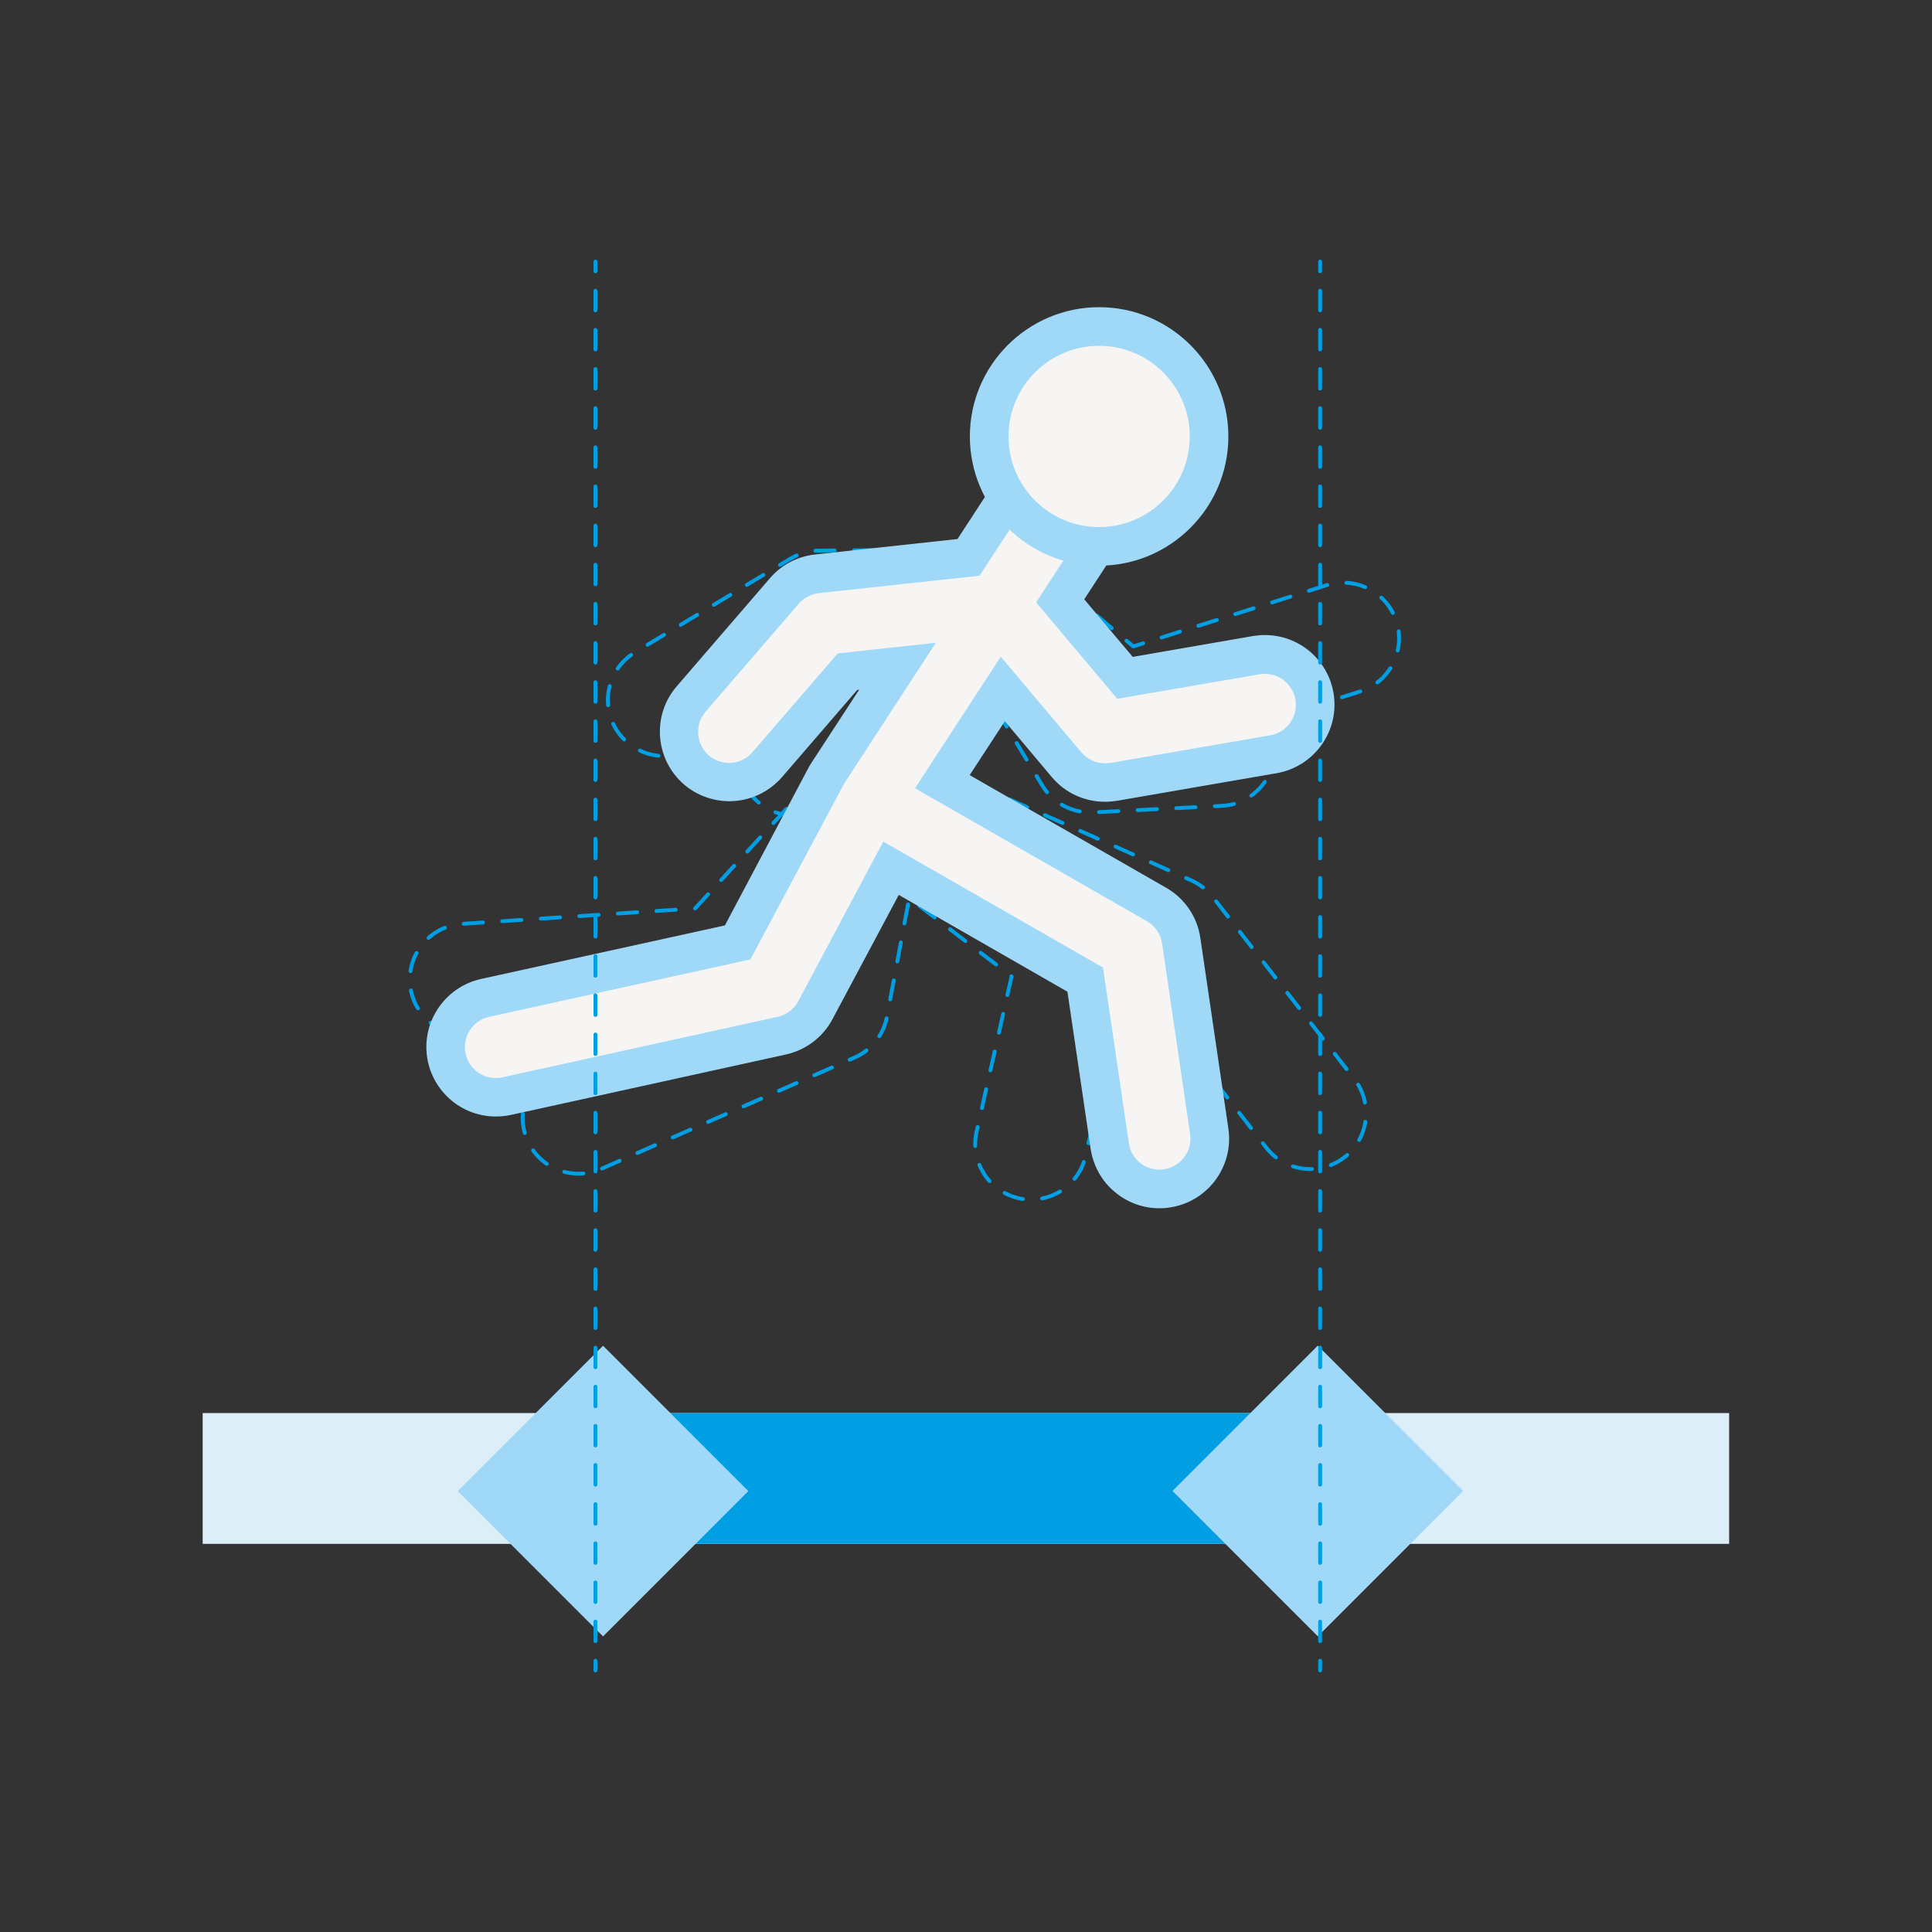
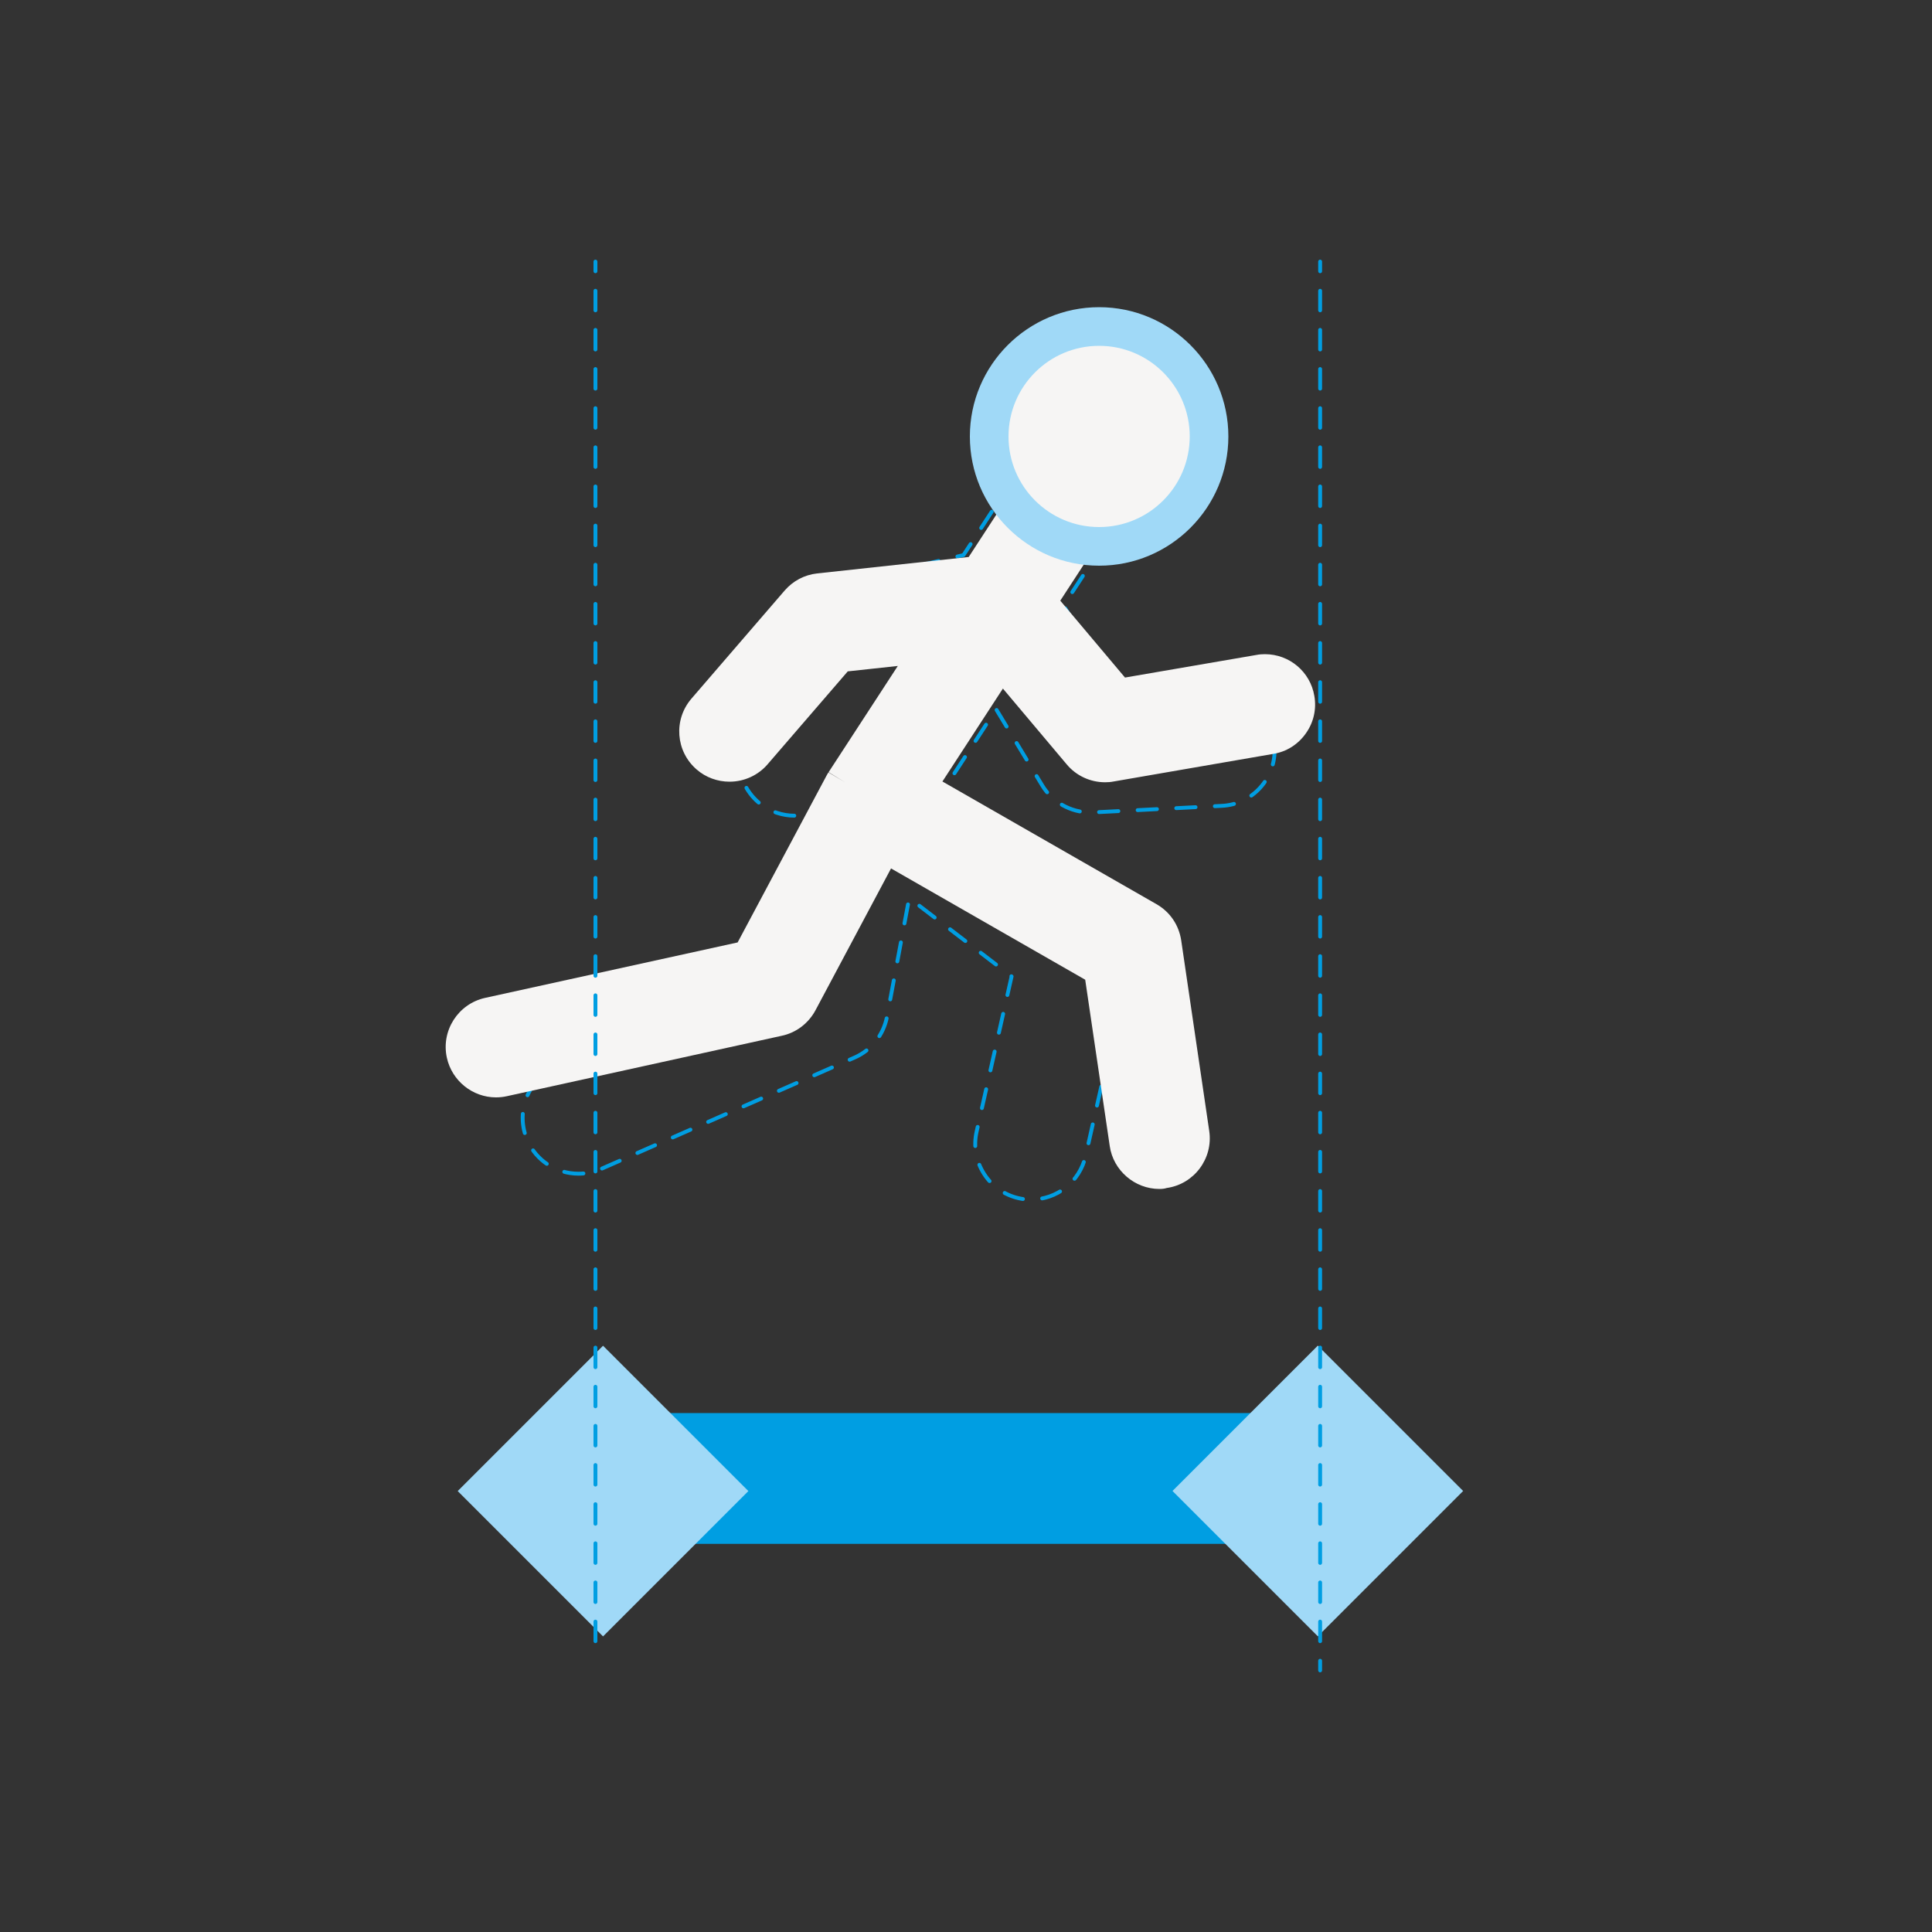
<svg xmlns="http://www.w3.org/2000/svg" version="1.1" id="Calque_1" x="0px" y="0px" viewBox="0 0 1000 1000" style="enable-background:new 0 0 1000 1000;" xml:space="preserve">
  <rect x="0" y="0" width="1000" height="1000" fill="#333333" stroke="none" />
  <g>
-     <path style="fill:none;stroke:#009EE2;stroke-width:2;stroke-linecap:round;stroke-linejoin:round;stroke-miterlimit:10;stroke-dasharray:10;" d="   M561.5,388.9c5.2,4.4,11.8,6.8,18.6,6.8c3,0,5.9-0.5,8.7-1.3L704,357.9c15.2-4.8,23.6-21.1,18.8-36.2c-3.8-12-14.9-20.1-27.5-20.1   c-3,0-5.9,0.5-8.7,1.3l-100,31.7l-32.1-27.2l33.7-51.6c8.7-13.3,4.9-31.2-8.4-39.9c-4.7-3.1-10.1-4.7-15.7-4.7c0,0,0,0,0,0   c-9.8,0-18.8,4.9-24.2,13.1l-39.1,60l-76.9,0.7c-5.2,0-10.2,1.5-14.7,4.1l-80.6,48.6c-6.6,4-11.3,10.3-13.1,17.8   c-1.9,7.5-0.7,15.2,3.3,21.8c5.2,8.6,14.7,14,24.7,14c5.2,0,10.4-1.4,14.9-4.1l73.8-44.5l30.7-0.3L428,395.8l-68.2,74.4l-120.7,8   c-7.7,0.5-14.7,4-19.8,9.8c-5.1,5.8-7.6,13.2-7.1,20.9c1,15.1,13.6,26.9,28.8,26.9c0.6,0,1.3,0,1.9-0.1l132.2-8.8   c7.4-0.5,14.3-3.8,19.3-9.3l63.6-69.3l128.8,57.4l68.6,88.3c5.5,7.1,13.8,11.1,22.8,11.1c6.4,0,12.7-2.2,17.7-6.1   c12.6-9.8,14.8-27.9,5.1-40.5l-73.1-94c-2.9-3.7-6.7-6.7-11-8.7l-123.5-55l29.2-44.8L561.5,388.9z" />
    <path style="fill:none;stroke:#009EE2;stroke-width:2;stroke-linecap:round;stroke-linejoin:round;stroke-miterlimit:10;stroke-dasharray:10;" d="   M659.7,386.9c-0.8-15.4-13.4-27.4-28.8-27.4c-0.5,0-1,0-1.5,0l-49.5,2.5l-29.4-48.6l37.7-57.8c8.7-13.3,4.9-31.2-8.4-39.9   c-4.7-3.1-10.1-4.7-15.7-4.7c0,0,0,0,0,0c-9.8,0-18.8,4.9-24.2,13.1l-41.2,63.2l-73.5,17.4c-9.7,2.3-17.5,9.3-20.7,18.8l-20.5,60.6   c-5.1,15.1,3,31.5,18.1,36.6c3,1,6.1,1.5,9.2,1.5c3.1,0,6.1-0.5,8.9-1.4l-15,79.9l-117.4,51.6c-7.1,3.1-12.5,8.8-15.3,15.9   c-2.8,7.2-2.6,15,0.5,22.1c4.6,10.5,15,17.2,26.4,17.2c4,0,7.9-0.8,11.6-2.4l131.3-57.7c8.7-3.8,15-11.7,16.8-21.1l11.5-61.5   l53,40.6l-18.1,80.3c-1.7,7.5-0.4,15.2,3.8,21.8c4.1,6.5,10.5,11,18,12.7c2.1,0.5,4.2,0.7,6.4,0.7c6.5,0,12.8-2.2,17.9-6.2   c5.2-4.1,8.8-9.9,10.3-16.3l22.2-98.4c2.5-10.9-1.7-22.4-10.6-29.2l-83.7-64.1l25.8-39.6l23.9,39.5c5.2,8.6,14.7,13.9,24.7,13.9   c0.5,0,1,0,1.5,0l66.7-3.4C648.2,416.4,660.5,402.8,659.7,386.9z" />
    <g>
      <path style="fill:#F6F5F4;" d="M600.1,615.4c-12.8,0-23.9-9.6-25.7-22.2l-12.7-86.1l-100.5-57.6l-39.1,73.4    c-3.6,6.7-9.9,11.6-17.4,13.2l-142.4,31.3c-1.8,0.4-3.7,0.6-5.6,0.6c-12.1,0-22.8-8.6-25.4-20.5c-3.1-14,5.8-27.9,19.8-31    l130.7-28.7l46.1-86.5c0.1-0.1,0.3-0.6,0.4-0.7c0-0.1,0.4-0.6,0.5-0.8l8.6,5.1l-8.5-5.2c0,0,0.2-0.4,0.3-0.5l35.5-54.5l-25.9,2.8    l-41.5,48.1c-4.9,5.7-12.1,9-19.7,9c-6.2,0-12.3-2.2-17-6.3c-10.9-9.4-12.1-25.8-2.7-36.7l48.2-55.9c4.3-5,10.3-8.2,16.9-8.9    l78.4-8.5l40.8-62.6c4.8-7.4,13-11.8,21.8-11.8c5,0,10,1.5,14.2,4.2c5.8,3.8,9.8,9.6,11.3,16.4c1.4,6.8,0.1,13.8-3.7,19.6    l-37,56.8l33.5,39.8l68-11.7c1.5-0.3,3-0.4,4.4-0.4c12.7,0,23.5,9.1,25.6,21.6c1.2,6.9-0.4,13.8-4.4,19.4c-4,5.7-10,9.5-16.8,10.6    l-82.7,14.3c-1.5,0.3-3,0.4-4.4,0.4c-7.7,0-15-3.4-19.9-9.3l-33-39.2l-31.3,48.1l110.8,63.5c7,4,11.6,10.8,12.8,18.8l14.5,98.6    c2.1,14.2-7.8,27.5-22,29.5C602.7,615.3,601.4,615.4,600.1,615.4z" />
      <g>
-         <path style="fill:#A0D9F7;" d="M564,224c3,0,6,0.8,8.7,2.6c7.4,4.8,9.5,14.8,4.7,22.2l-41.1,63l42,49.9L652,349     c0.9-0.2,1.8-0.2,2.7-0.2c7.7,0,14.4,5.5,15.8,13.3c1.5,8.7-4.3,17-13.1,18.5l-82.7,14.3c-0.9,0.2-1.8,0.2-2.7,0.2     c-4.7,0-9.2-2.1-12.3-5.7l-41.7-49.5L473.6,408l120,68.8c4.3,2.4,7.2,6.7,7.9,11.6l14.5,98.6c1.3,8.8-4.8,16.9-13.5,18.2     c-0.8,0.1-1.6,0.2-2.4,0.2c-7.8,0-14.7-5.7-15.8-13.7l-13.4-90.9l-113.7-65.2l-44,82.6c-2.2,4.1-6.1,7.1-10.7,8.1l-142.4,31.3     c-1.2,0.3-2.3,0.4-3.5,0.4c-7.4,0-14-5.1-15.6-12.6c-1.9-8.6,3.6-17.2,12.2-19.1l135.2-29.7l48.3-90.6c0-0.1,0.1-0.1,0.1-0.2     c0,0,0,0,0,0c0-0.1,0.1-0.1,0.1-0.2c0,0,0,0,0,0c0,0,0.1-0.1,0.1-0.1c0.1-0.1,0.1-0.2,0.2-0.3c0-0.1,0.1-0.2,0.1-0.2c0,0,0,0,0,0     l47.1-72.3l-50.8,5.5l-44.1,51.1c-3.2,3.7-7.6,5.6-12.1,5.6c0,0,0,0,0,0c-3.7,0-7.4-1.3-10.5-3.9c-6.7-5.8-7.4-15.9-1.7-22.6     l48.2-55.9c2.7-3.1,6.4-5,10.4-5.5l83.2-9l43.4-66.5C553.6,226.5,558.8,224,564,224 M564,204C564,204,564,204,564,204     c-12.2,0-23.5,6.1-30.2,16.4l-38.2,58.6l-73.7,8c-9.1,1-17.4,5.3-23.4,12.3l-48.2,55.9c-13,15-11.3,37.8,3.7,50.8     c6.5,5.6,14.9,8.7,23.5,8.7c10.5,0,20.4-4.6,27.3-12.5l38.9-45.1l1-0.1l-24.1,36.9c-0.1,0.1-0.1,0.2-0.2,0.3     c-0.1,0.1-0.1,0.2-0.2,0.3c0,0,0,0,0,0c-0.1,0.2-0.3,0.4-0.4,0.7c0,0,0,0.1-0.1,0.1c-0.1,0.1-0.1,0.2-0.2,0.3     c-0.1,0.1-0.2,0.3-0.3,0.5c-0.1,0.2-0.2,0.3-0.3,0.5L375.2,479L249,506.7c-19.4,4.3-31.7,23.5-27.5,42.9     c1.8,8.1,6.3,15.3,12.8,20.5c6.4,5.1,14.3,7.8,22.4,7.8c2.6,0,5.2-0.3,7.7-0.8l142.4-31.3c10.3-2.3,19.1-8.9,24.1-18.3l34.3-64.3     l87.3,50.1l12,81.3c1.3,8.6,5.6,16.5,12.2,22.1c6.5,5.6,14.8,8.7,23.4,8.7c1.7,0,3.5-0.1,5.3-0.4c19.7-2.9,33.3-21.2,30.4-40.9     l-14.5-98.6c-1.6-11-8.1-20.5-17.7-26l-101.7-58.3l18.2-27.9l24.3,28.9c6.9,8.2,16.9,12.8,27.6,12.8c2,0,4.1-0.2,6.1-0.5     l82.7-14.3c19.6-3.4,32.8-22.1,29.4-41.6c-3-17.3-17.9-29.9-35.5-29.9c-2.1,0-4.1,0.2-6.1,0.5L586.3,340l-25.1-29.8l33-50.6     c10.8-16.6,6.1-39-10.5-49.9C577.8,206,571,204,564,204L564,204L564,204z" />
-       </g>
+         </g>
    </g>
    <g>
      <path style="fill:#F6F5F4;" d="M568.9,282.7c-31.4,0-56.9-25.5-56.9-56.9s25.5-56.9,56.9-56.9c31.4,0,56.9,25.5,56.9,56.9    S600.3,282.7,568.9,282.7z" />
      <g>
        <path style="fill:#A0D9F7;" d="M568.9,179c25.9,0,46.9,21,46.9,46.9s-21,46.9-46.9,46.9c-25.9,0-46.9-21-46.9-46.9     S543,179,568.9,179 M568.9,159c-36.9,0-66.9,30-66.9,66.9s30,66.9,66.9,66.9c36.9,0,66.9-30,66.9-66.9S605.8,159,568.9,159     L568.9,159z" />
      </g>
    </g>
-     <rect x="104.9" y="731.4" style="fill:#DCEEF7;" width="790.1" height="67.7" />
    <rect x="312.1" y="731.4" style="fill:#009EE2;" width="375.8" height="67.7" />
    <rect x="628.9" y="718.7" transform="matrix(0.707 0.707 -0.707 0.707 745.588 -256.251)" style="fill:#A0D9F7;" width="106.4" height="106.4" />
    <rect x="258.9" y="718.7" transform="matrix(0.707 0.707 -0.707 0.707 637.214 5.387)" style="fill:#A0D9F7;" width="106.4" height="106.4" />
    <g>
      <g>
        <line style="fill:none;stroke:#009EE2;stroke-width:2;stroke-linecap:round;stroke-linejoin:round;" x1="308.2" y1="135.4" x2="308.2" y2="140.4" />
        <line style="fill:none;stroke:#009EE2;stroke-width:2;stroke-linecap:round;stroke-linejoin:round;stroke-dasharray:10.13,10.13;" x1="308.2" y1="150.5" x2="308.2" y2="854.5" />
-         <line style="fill:none;stroke:#009EE2;stroke-width:2;stroke-linecap:round;stroke-linejoin:round;" x1="308.2" y1="859.6" x2="308.2" y2="864.6" />
      </g>
    </g>
    <g>
      <g>
        <line style="fill:none;stroke:#009EE2;stroke-width:2;stroke-linecap:round;stroke-linejoin:round;" x1="683.3" y1="135.4" x2="683.3" y2="140.4" />
        <line style="fill:none;stroke:#009EE2;stroke-width:2;stroke-linecap:round;stroke-linejoin:round;stroke-dasharray:10.13,10.13;" x1="683.3" y1="150.5" x2="683.3" y2="854.5" />
        <line style="fill:none;stroke:#009EE2;stroke-width:2;stroke-linecap:round;stroke-linejoin:round;" x1="683.3" y1="859.6" x2="683.3" y2="864.6" />
      </g>
    </g>
  </g>
</svg>